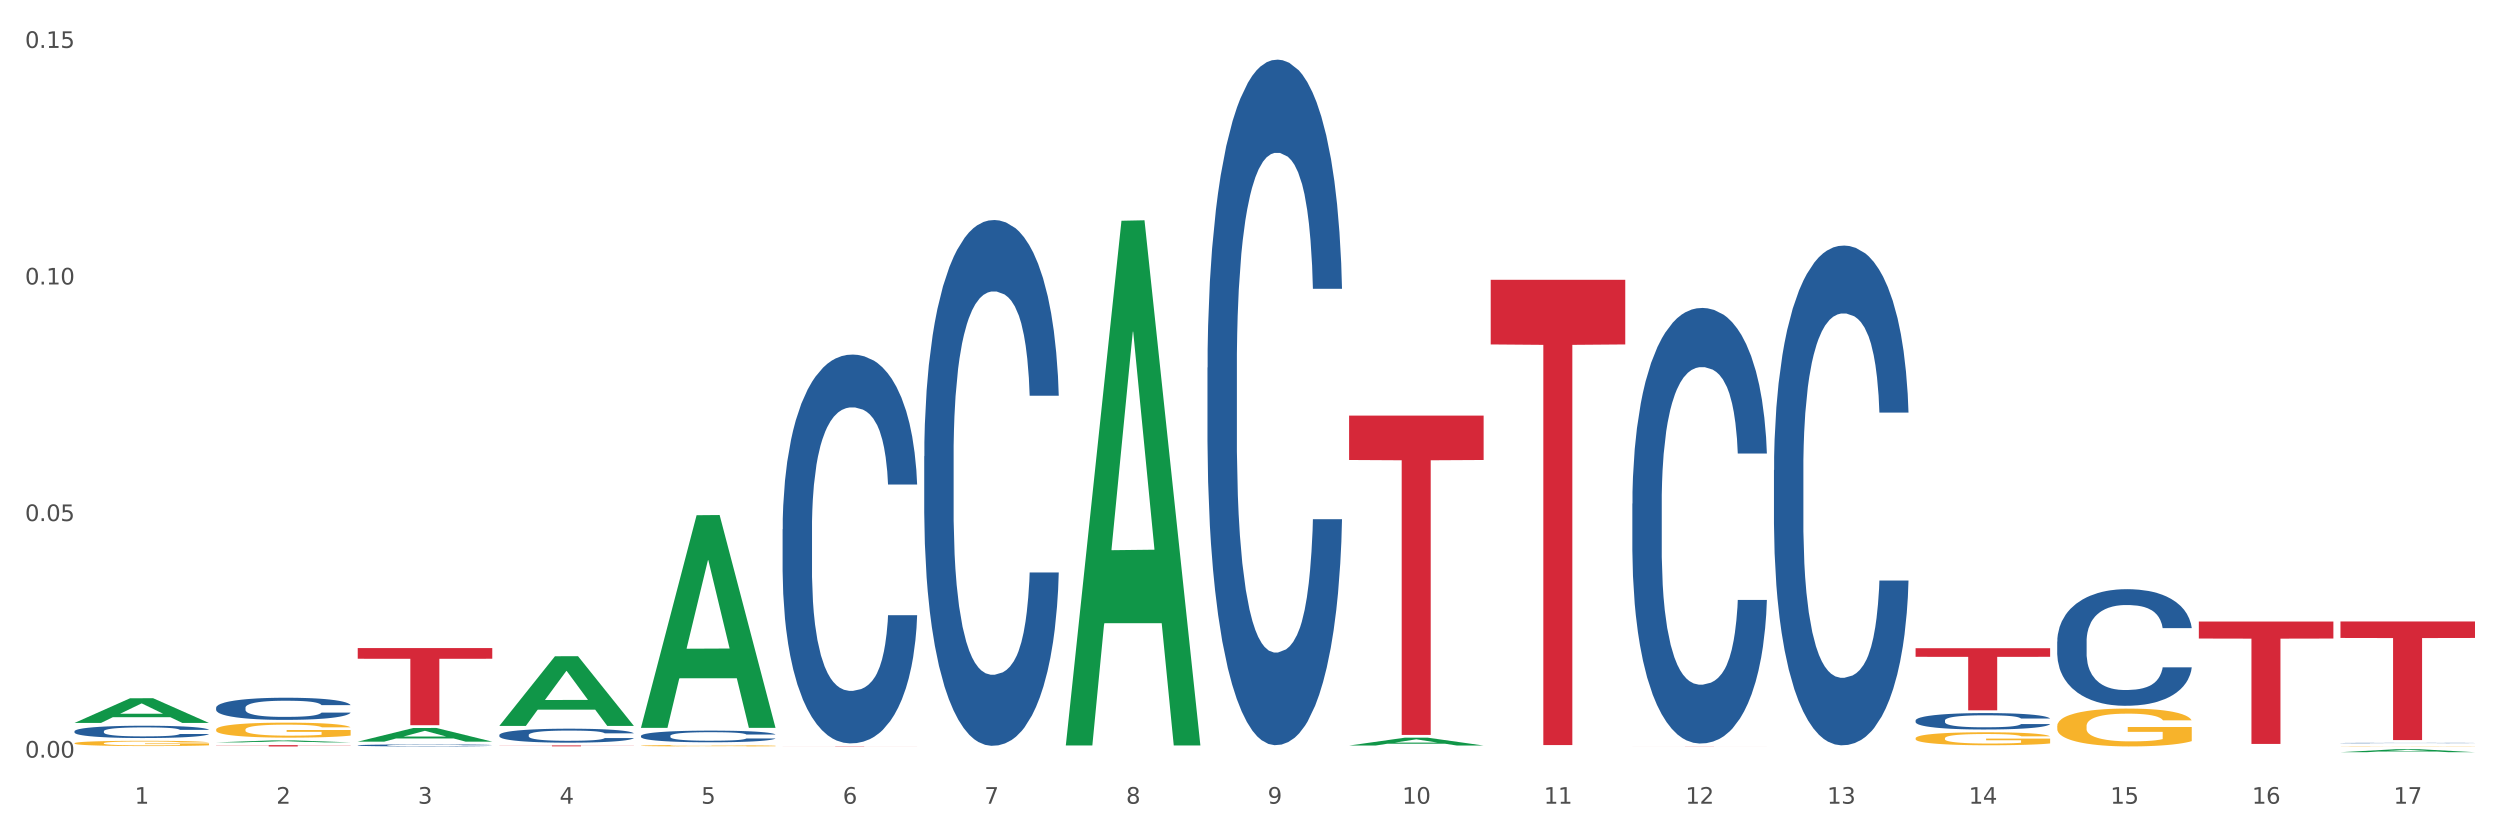
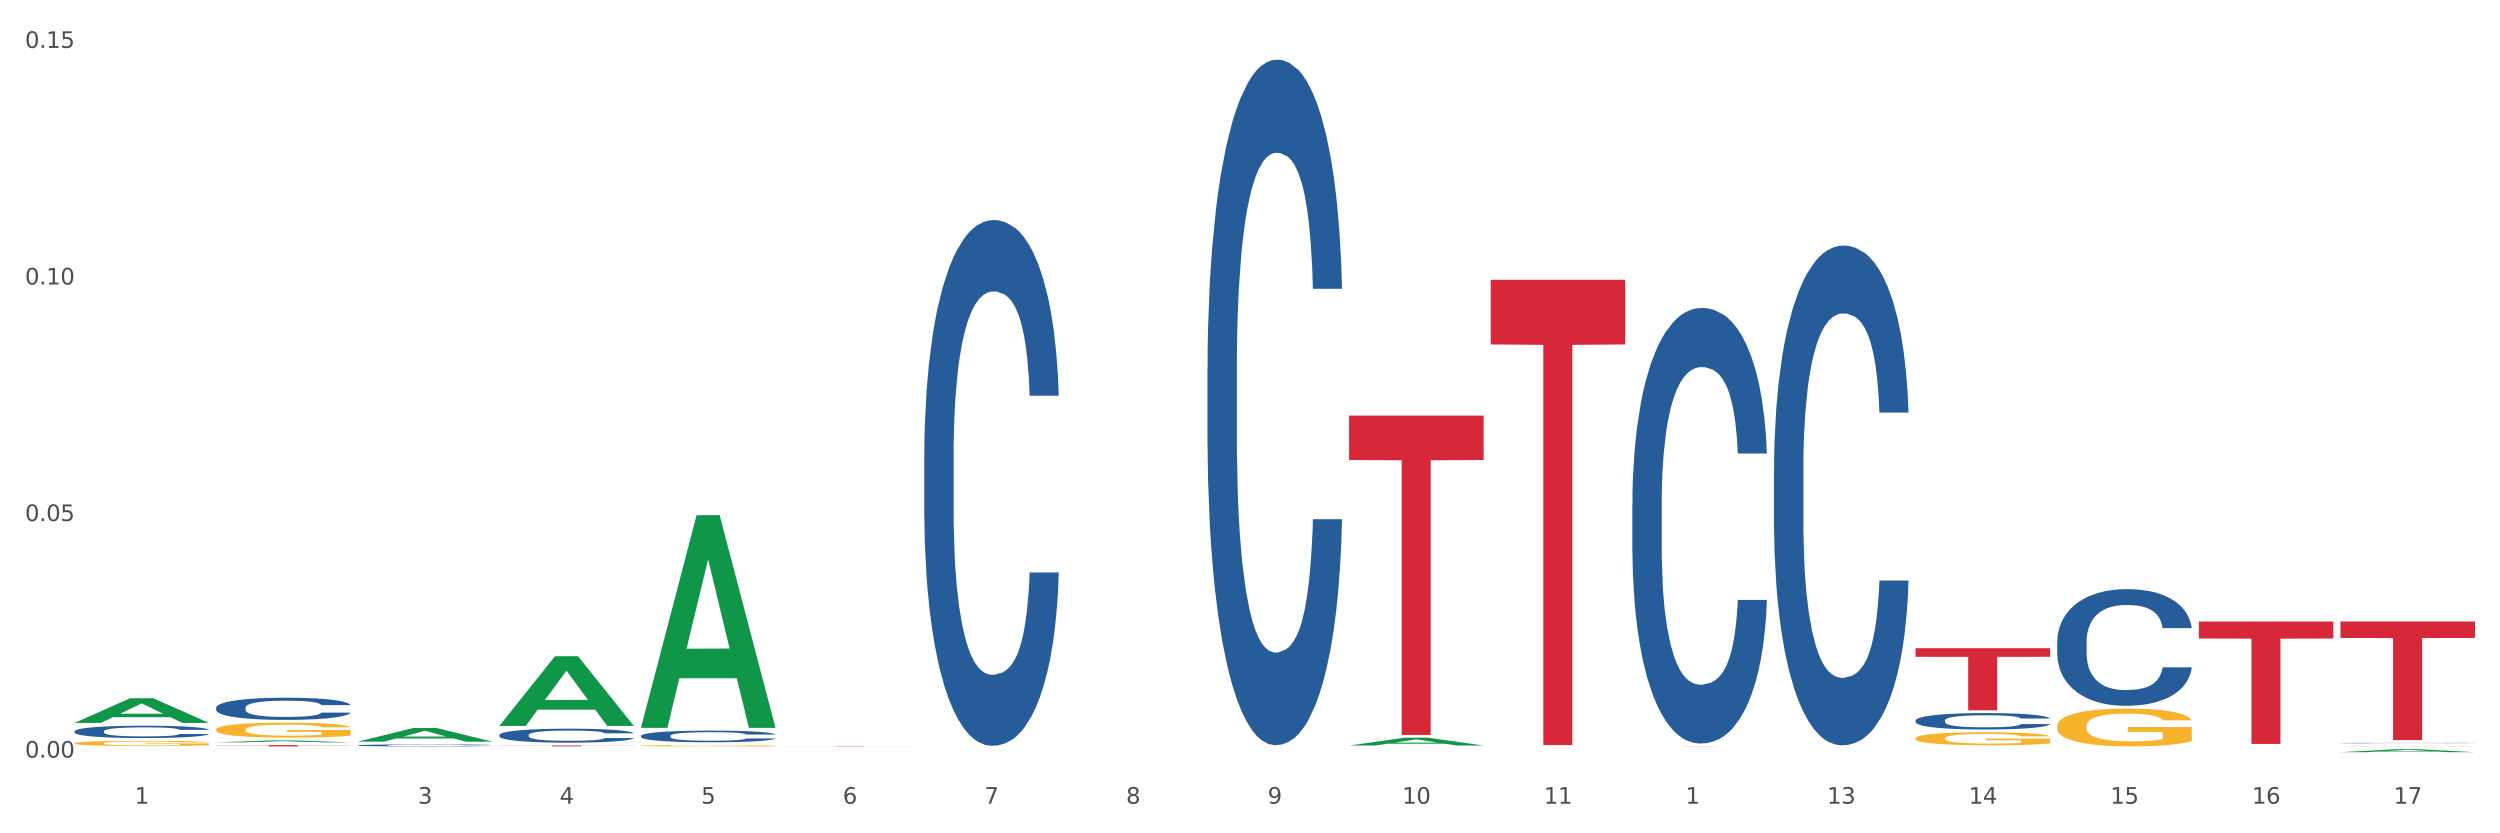
<svg xmlns="http://www.w3.org/2000/svg" xmlns:xlink="http://www.w3.org/1999/xlink" width="1080pt" height="360pt" viewBox="0 0 1080 360" version="1.1">
  <rect x="0" y="0" width="1080" height="360" fill="#333333" stroke="none" />
  <defs>
    <style type="text/css">*{stroke-linejoin: round; stroke-linecap: butt}</style>
  </defs>
  <g id="figure_1">
    <g id="patch_1">
      <path d="M 0 360  L 1080 360  L 1080 0  L 0 0  z " style="fill: #ffffff; stroke: #ffffff; stroke-linejoin: miter" />
    </g>
    <g id="axes_1">
      <g id="matplotlib.axis_1">
        <g id="xtick_1">
          <g id="text_1">
            <g style="fill: #4d4d4d" transform="translate(58.182 347.204) scale(0.096 -0.096)">
              <defs>
                <path id="DejaVuSans-31" d="M 794 531  L 1825 531  L 1825 4091  L 703 3866  L 703 4441  L 1819 4666  L 2450 4666  L 2450 531  L 3481 531  L 3481 0  L 794 0  L 794 531  z " transform="scale(0.016)" />
              </defs>
              <use xlink:href="#DejaVuSans-31" />
            </g>
          </g>
        </g>
        <g id="xtick_2">
          <g id="text_2">
            <g style="fill: #4d4d4d" transform="translate(119.364 347.204) scale(0.096 -0.096)">
              <defs>
-                 <path id="DejaVuSans-32" d="M 1228 531  L 3431 531  L 3431 0  L 469 0  L 469 531  Q 828 903 1448 1529  Q 2069 2156 2228 2338  Q 2531 2678 2651 2914  Q 2772 3150 2772 3378  Q 2772 3750 2511 3984  Q 2250 4219 1831 4219  Q 1534 4219 1204 4116  Q 875 4013 500 3803  L 500 4441  Q 881 4594 1212 4672  Q 1544 4750 1819 4750  Q 2544 4750 2975 4387  Q 3406 4025 3406 3419  Q 3406 3131 3298 2873  Q 3191 2616 2906 2266  Q 2828 2175 2409 1742  Q 1991 1309 1228 531  z " transform="scale(0.016)" />
-               </defs>
+                 </defs>
              <use xlink:href="#DejaVuSans-32" />
            </g>
          </g>
        </g>
        <g id="xtick_3">
          <g id="text_3">
            <g style="fill: #4d4d4d" transform="translate(180.545 347.204) scale(0.096 -0.096)">
              <defs>
                <path id="DejaVuSans-33" d="M 2597 2516  Q 3050 2419 3304 2112  Q 3559 1806 3559 1356  Q 3559 666 3084 287  Q 2609 -91 1734 -91  Q 1441 -91 1130 -33  Q 819 25 488 141  L 488 750  Q 750 597 1062 519  Q 1375 441 1716 441  Q 2309 441 2620 675  Q 2931 909 2931 1356  Q 2931 1769 2642 2001  Q 2353 2234 1838 2234  L 1294 2234  L 1294 2753  L 1863 2753  Q 2328 2753 2575 2939  Q 2822 3125 2822 3475  Q 2822 3834 2567 4026  Q 2313 4219 1838 4219  Q 1578 4219 1281 4162  Q 984 4106 628 3988  L 628 4550  Q 988 4650 1302 4700  Q 1616 4750 1894 4750  Q 2613 4750 3031 4423  Q 3450 4097 3450 3541  Q 3450 3153 3228 2886  Q 3006 2619 2597 2516  z " transform="scale(0.016)" />
              </defs>
              <use xlink:href="#DejaVuSans-33" />
            </g>
          </g>
        </g>
        <g id="xtick_4">
          <g id="text_4">
            <g style="fill: #4d4d4d" transform="translate(241.726 347.204) scale(0.096 -0.096)">
              <defs>
                <path id="DejaVuSans-34" d="M 2419 4116  L 825 1625  L 2419 1625  L 2419 4116  z M 2253 4666  L 3047 4666  L 3047 1625  L 3713 1625  L 3713 1100  L 3047 1100  L 3047 0  L 2419 0  L 2419 1100  L 313 1100  L 313 1709  L 2253 4666  z " transform="scale(0.016)" />
              </defs>
              <use xlink:href="#DejaVuSans-34" />
            </g>
          </g>
        </g>
        <g id="xtick_5">
          <g id="text_5">
            <g style="fill: #4d4d4d" transform="translate(302.908 347.204) scale(0.096 -0.096)">
              <defs>
                <path id="DejaVuSans-35" d="M 691 4666  L 3169 4666  L 3169 4134  L 1269 4134  L 1269 2991  Q 1406 3038 1543 3061  Q 1681 3084 1819 3084  Q 2600 3084 3056 2656  Q 3513 2228 3513 1497  Q 3513 744 3044 326  Q 2575 -91 1722 -91  Q 1428 -91 1123 -41  Q 819 9 494 109  L 494 744  Q 775 591 1075 516  Q 1375 441 1709 441  Q 2250 441 2565 725  Q 2881 1009 2881 1497  Q 2881 1984 2565 2268  Q 2250 2553 1709 2553  Q 1456 2553 1204 2497  Q 953 2441 691 2322  L 691 4666  z " transform="scale(0.016)" />
              </defs>
              <use xlink:href="#DejaVuSans-35" />
            </g>
          </g>
        </g>
        <g id="xtick_6">
          <g id="text_6">
            <g style="fill: #4d4d4d" transform="translate(364.089 347.204) scale(0.096 -0.096)">
              <defs>
                <path id="DejaVuSans-36" d="M 2113 2584  Q 1688 2584 1439 2293  Q 1191 2003 1191 1497  Q 1191 994 1439 701  Q 1688 409 2113 409  Q 2538 409 2786 701  Q 3034 994 3034 1497  Q 3034 2003 2786 2293  Q 2538 2584 2113 2584  z M 3366 4563  L 3366 3988  Q 3128 4100 2886 4159  Q 2644 4219 2406 4219  Q 1781 4219 1451 3797  Q 1122 3375 1075 2522  Q 1259 2794 1537 2939  Q 1816 3084 2150 3084  Q 2853 3084 3261 2657  Q 3669 2231 3669 1497  Q 3669 778 3244 343  Q 2819 -91 2113 -91  Q 1303 -91 875 529  Q 447 1150 447 2328  Q 447 3434 972 4092  Q 1497 4750 2381 4750  Q 2619 4750 2861 4703  Q 3103 4656 3366 4563  z " transform="scale(0.016)" />
              </defs>
              <use xlink:href="#DejaVuSans-36" />
            </g>
          </g>
        </g>
        <g id="xtick_7">
          <g id="text_7">
            <g style="fill: #4d4d4d" transform="translate(425.271 347.204) scale(0.096 -0.096)">
              <defs>
                <path id="DejaVuSans-37" d="M 525 4666  L 3525 4666  L 3525 4397  L 1831 0  L 1172 0  L 2766 4134  L 525 4134  L 525 4666  z " transform="scale(0.016)" />
              </defs>
              <use xlink:href="#DejaVuSans-37" />
            </g>
          </g>
        </g>
        <g id="xtick_8">
          <g id="text_8">
            <g style="fill: #4d4d4d" transform="translate(486.452 347.204) scale(0.096 -0.096)">
              <defs>
                <path id="DejaVuSans-38" d="M 2034 2216  Q 1584 2216 1326 1975  Q 1069 1734 1069 1313  Q 1069 891 1326 650  Q 1584 409 2034 409  Q 2484 409 2743 651  Q 3003 894 3003 1313  Q 3003 1734 2745 1975  Q 2488 2216 2034 2216  z M 1403 2484  Q 997 2584 770 2862  Q 544 3141 544 3541  Q 544 4100 942 4425  Q 1341 4750 2034 4750  Q 2731 4750 3128 4425  Q 3525 4100 3525 3541  Q 3525 3141 3298 2862  Q 3072 2584 2669 2484  Q 3125 2378 3379 2068  Q 3634 1759 3634 1313  Q 3634 634 3220 271  Q 2806 -91 2034 -91  Q 1263 -91 848 271  Q 434 634 434 1313  Q 434 1759 690 2068  Q 947 2378 1403 2484  z M 1172 3481  Q 1172 3119 1398 2916  Q 1625 2713 2034 2713  Q 2441 2713 2670 2916  Q 2900 3119 2900 3481  Q 2900 3844 2670 4047  Q 2441 4250 2034 4250  Q 1625 4250 1398 4047  Q 1172 3844 1172 3481  z " transform="scale(0.016)" />
              </defs>
              <use xlink:href="#DejaVuSans-38" />
            </g>
          </g>
        </g>
        <g id="xtick_9">
          <g id="text_9">
            <g style="fill: #4d4d4d" transform="translate(547.634 347.204) scale(0.096 -0.096)">
              <defs>
                <path id="DejaVuSans-39" d="M 703 97  L 703 672  Q 941 559 1184 500  Q 1428 441 1663 441  Q 2288 441 2617 861  Q 2947 1281 2994 2138  Q 2813 1869 2534 1725  Q 2256 1581 1919 1581  Q 1219 1581 811 2004  Q 403 2428 403 3163  Q 403 3881 828 4315  Q 1253 4750 1959 4750  Q 2769 4750 3195 4129  Q 3622 3509 3622 2328  Q 3622 1225 3098 567  Q 2575 -91 1691 -91  Q 1453 -91 1209 -44  Q 966 3 703 97  z M 1959 2075  Q 2384 2075 2632 2365  Q 2881 2656 2881 3163  Q 2881 3666 2632 3958  Q 2384 4250 1959 4250  Q 1534 4250 1286 3958  Q 1038 3666 1038 3163  Q 1038 2656 1286 2365  Q 1534 2075 1959 2075  z " transform="scale(0.016)" />
              </defs>
              <use xlink:href="#DejaVuSans-39" />
            </g>
          </g>
        </g>
        <g id="xtick_10">
          <g id="text_10">
            <g style="fill: #4d4d4d" transform="translate(605.761 347.204) scale(0.096 -0.096)">
              <defs>
                <path id="DejaVuSans-30" d="M 2034 4250  Q 1547 4250 1301 3770  Q 1056 3291 1056 2328  Q 1056 1369 1301 889  Q 1547 409 2034 409  Q 2525 409 2770 889  Q 3016 1369 3016 2328  Q 3016 3291 2770 3770  Q 2525 4250 2034 4250  z M 2034 4750  Q 2819 4750 3233 4129  Q 3647 3509 3647 2328  Q 3647 1150 3233 529  Q 2819 -91 2034 -91  Q 1250 -91 836 529  Q 422 1150 422 2328  Q 422 3509 836 4129  Q 1250 4750 2034 4750  z " transform="scale(0.016)" />
              </defs>
              <use xlink:href="#DejaVuSans-31" />
              <use xlink:href="#DejaVuSans-30" transform="translate(63.623 0)" />
            </g>
          </g>
        </g>
        <g id="xtick_11">
          <g id="text_11">
            <g style="fill: #4d4d4d" transform="translate(666.942 347.204) scale(0.096 -0.096)">
              <use xlink:href="#DejaVuSans-31" />
              <use xlink:href="#DejaVuSans-31" transform="translate(63.623 0)" />
            </g>
          </g>
        </g>
        <g id="xtick_12">
          <g id="text_12">
            <g style="fill: #4d4d4d" transform="translate(728.124 347.204) scale(0.096 -0.096)">
              <use xlink:href="#DejaVuSans-31" />
              <use xlink:href="#DejaVuSans-32" transform="translate(63.623 0)" />
            </g>
          </g>
        </g>
        <g id="xtick_13">
          <g id="text_13">
            <g style="fill: #4d4d4d" transform="translate(789.305 347.204) scale(0.096 -0.096)">
              <use xlink:href="#DejaVuSans-31" />
              <use xlink:href="#DejaVuSans-33" transform="translate(63.623 0)" />
            </g>
          </g>
        </g>
        <g id="xtick_14">
          <g id="text_14">
            <g style="fill: #4d4d4d" transform="translate(850.487 347.204) scale(0.096 -0.096)">
              <use xlink:href="#DejaVuSans-31" />
              <use xlink:href="#DejaVuSans-34" transform="translate(63.623 0)" />
            </g>
          </g>
        </g>
        <g id="xtick_15">
          <g id="text_15">
            <g style="fill: #4d4d4d" transform="translate(911.668 347.204) scale(0.096 -0.096)">
              <use xlink:href="#DejaVuSans-31" />
              <use xlink:href="#DejaVuSans-35" transform="translate(63.623 0)" />
            </g>
          </g>
        </g>
        <g id="xtick_16">
          <g id="text_16">
            <g style="fill: #4d4d4d" transform="translate(972.849 347.204) scale(0.096 -0.096)">
              <use xlink:href="#DejaVuSans-31" />
              <use xlink:href="#DejaVuSans-36" transform="translate(63.623 0)" />
            </g>
          </g>
        </g>
        <g id="xtick_17">
          <g id="text_17">
            <g style="fill: #4d4d4d" transform="translate(1034.031 347.204) scale(0.096 -0.096)">
              <use xlink:href="#DejaVuSans-31" />
              <use xlink:href="#DejaVuSans-37" transform="translate(63.623 0)" />
            </g>
          </g>
        </g>
        <g id="xtick_18" />
        <g id="xtick_19" />
        <g id="xtick_20" />
        <g id="xtick_21" />
        <g id="xtick_22" />
        <g id="xtick_23" />
        <g id="xtick_24" />
        <g id="xtick_25" />
        <g id="xtick_26" />
        <g id="xtick_27" />
        <g id="xtick_28" />
        <g id="xtick_29" />
        <g id="xtick_30" />
        <g id="xtick_31" />
        <g id="xtick_32" />
        <g id="xtick_33" />
      </g>
      <g id="matplotlib.axis_2">
        <g id="ytick_1">
          <g id="text_18">
            <g style="fill: #4d4d4d" transform="translate(10.8 327.3) scale(0.096 -0.096)">
              <defs>
                <path id="DejaVuSans-2e" d="M 684 794  L 1344 794  L 1344 0  L 684 0  L 684 794  z " transform="scale(0.016)" />
              </defs>
              <use xlink:href="#DejaVuSans-30" />
              <use xlink:href="#DejaVuSans-2e" transform="translate(63.623 0)" />
              <use xlink:href="#DejaVuSans-30" transform="translate(95.41 0)" />
              <use xlink:href="#DejaVuSans-30" transform="translate(159.033 0)" />
            </g>
          </g>
        </g>
        <g id="ytick_2">
          <g id="text_19">
            <g style="fill: #4d4d4d" transform="translate(10.8 225.1) scale(0.096 -0.096)">
              <use xlink:href="#DejaVuSans-30" />
              <use xlink:href="#DejaVuSans-2e" transform="translate(63.623 0)" />
              <use xlink:href="#DejaVuSans-30" transform="translate(95.41 0)" />
              <use xlink:href="#DejaVuSans-35" transform="translate(159.033 0)" />
            </g>
          </g>
        </g>
        <g id="ytick_3">
          <g id="text_20">
            <g style="fill: #4d4d4d" transform="translate(10.8 122.9) scale(0.096 -0.096)">
              <use xlink:href="#DejaVuSans-30" />
              <use xlink:href="#DejaVuSans-2e" transform="translate(63.623 0)" />
              <use xlink:href="#DejaVuSans-31" transform="translate(95.41 0)" />
              <use xlink:href="#DejaVuSans-30" transform="translate(159.033 0)" />
            </g>
          </g>
        </g>
        <g id="ytick_4">
          <g id="text_21">
            <g style="fill: #4d4d4d" transform="translate(10.8 20.701) scale(0.096 -0.096)">
              <use xlink:href="#DejaVuSans-30" />
              <use xlink:href="#DejaVuSans-2e" transform="translate(63.623 0)" />
              <use xlink:href="#DejaVuSans-31" transform="translate(95.41 0)" />
              <use xlink:href="#DejaVuSans-35" transform="translate(159.033 0)" />
            </g>
          </g>
        </g>
        <g id="ytick_5" />
        <g id="ytick_6" />
        <g id="ytick_7" />
      </g>
      <g id="PolyCollection_1">
        <path d="M 32.175 312.3  L 32.235 312.29  L 56.203 301.642  L 66.15 301.632  L 90.297 312.32  L 78.793 312.32  L 73.58 309.831  L 48.833 309.831  L 48.653 309.872  L 43.62 312.32  L 32.175 312.32  L 32.175 312.3  L 51.949 308.346  L 70.464 308.336  L 61.296 303.911  L 61.176 303.89  L 61.056 303.921  L 51.889 308.336  L 51.949 308.346  L 32.175 312.3  z " clip-path="url(#pbba4d477ad)" style="fill: #109648" />
        <path d="M 93.356 320.709  L 93.416 320.709  L 117.384 319.86  L 127.331 319.859  L 151.479 320.711  L 139.974 320.711  L 134.761 320.513  L 110.014 320.513  L 109.834 320.516  L 104.801 320.711  L 93.356 320.711  L 93.356 320.709  L 113.13 320.394  L 131.645 320.393  L 122.478 320.041  L 122.358 320.039  L 122.238 320.041  L 113.07 320.393  L 113.13 320.394  L 93.356 320.709  z " clip-path="url(#pbba4d477ad)" style="fill: #109648" />
        <path d="M 215.719 313.543  L 215.779 313.515  L 239.747 283.5  L 249.694 283.472  L 273.842 313.6  L 262.337 313.6  L 257.124 306.584  L 232.377 306.584  L 232.197 306.697  L 227.164 313.6  L 215.719 313.6  L 215.719 313.543  L 235.493 302.397  L 254.008 302.369  L 244.84 289.893  L 244.72 289.837  L 244.601 289.922  L 235.433 302.369  L 235.493 302.397  L 215.719 313.543  z " clip-path="url(#pbba4d477ad)" style="fill: #109648" />
        <path d="M 276.901 314.261  L 276.961 314.175  L 300.929 222.575  L 310.875 222.488  L 335.023 314.434  L 323.518 314.434  L 318.305 293.023  L 293.558 293.023  L 293.379 293.368  L 288.345 314.434  L 276.901 314.434  L 276.901 314.261  L 296.674 280.245  L 315.19 280.159  L 306.022 242.086  L 305.902 241.913  L 305.782 242.172  L 296.614 280.159  L 296.674 280.245  L 276.901 314.261  z " clip-path="url(#pbba4d477ad)" style="fill: #109648" />
-         <path d="M 460.445 321.621  L 460.505 321.408  L 484.473 95.368  L 494.42 95.155  L 518.567 322.047  L 507.063 322.047  L 501.85 269.212  L 477.103 269.212  L 476.923 270.064  L 471.89 322.047  L 460.445 322.047  L 460.445 321.621  L 480.218 237.682  L 498.734 237.469  L 489.566 143.516  L 489.446 143.09  L 489.326 143.729  L 480.159 237.469  L 480.218 237.682  L 460.445 321.621  z " clip-path="url(#pbba4d477ad)" style="fill: #109648" />
        <path d="M 582.808 322.071  L 582.868 322.068  L 606.836 318.682  L 616.782 318.678  L 640.93 322.077  L 629.425 322.077  L 624.212 321.286  L 599.465 321.286  L 599.286 321.299  L 594.252 322.077  L 582.808 322.077  L 582.808 322.071  L 602.581 320.814  L 621.097 320.81  L 611.929 319.403  L 611.809 319.396  L 611.689 319.406  L 602.521 320.81  L 602.581 320.814  L 582.808 322.071  z " clip-path="url(#pbba4d477ad)" style="fill: #109648" />
        <path d="M 1011.078 324.947  L 1011.138 324.946  L 1035.106 323.654  L 1045.052 323.653  L 1069.2 324.95  L 1057.695 324.95  L 1052.482 324.648  L 1027.735 324.648  L 1027.556 324.652  L 1022.522 324.95  L 1011.078 324.95  L 1011.078 324.947  L 1030.851 324.467  L 1049.366 324.466  L 1040.199 323.929  L 1040.079 323.927  L 1039.959 323.931  L 1030.791 324.466  L 1030.851 324.467  L 1011.078 324.947  z " clip-path="url(#pbba4d477ad)" style="fill: #109648" />
        <path d="M 1011.078 268.478  L 1069.2 268.478  L 1069.2 275.597  L 1046.337 275.645  L 1046.337 319.708  L 1033.803 319.708  L 1033.803 275.645  L 1011.078 275.597  L 1011.078 268.526  L 1011.078 268.478  z " clip-path="url(#pbba4d477ad)" style="fill: #d62839" />
        <path d="M 643.989 120.863  L 702.112 120.863  L 702.112 148.795  L 679.248 148.984  L 679.248 321.863  L 666.715 321.863  L 666.715 148.984  L 643.989 148.795  L 643.989 121.052  L 643.989 120.863  z " clip-path="url(#pbba4d477ad)" style="fill: #d62839" />
        <path d="M 705.171 322.4  L 763.293 322.4  L 763.293 322.409  L 740.43 322.409  L 740.43 322.461  L 727.896 322.461  L 727.896 322.409  L 705.171 322.409  L 705.171 322.4  L 705.171 322.4  z " clip-path="url(#pbba4d477ad)" style="fill: #d62839" />
        <path d="M 827.533 280.018  L 885.656 280.018  L 885.656 283.747  L 862.792 283.772  L 862.792 306.853  L 850.259 306.853  L 850.259 283.772  L 827.533 283.747  L 827.533 280.043  L 827.533 280.018  z " clip-path="url(#pbba4d477ad)" style="fill: #d62839" />
        <path d="M 582.808 179.542  L 640.93 179.542  L 640.93 198.712  L 618.067 198.841  L 618.067 317.487  L 605.533 317.487  L 605.533 198.841  L 582.808 198.712  L 582.808 179.672  L 582.808 179.542  z " clip-path="url(#pbba4d477ad)" style="fill: #d62839" />
-         <path d="M 154.538 279.951  L 212.66 279.951  L 212.66 284.584  L 189.797 284.615  L 189.797 313.288  L 177.263 313.288  L 177.263 284.615  L 154.538 284.584  L 154.538 279.983  L 154.538 279.951  z " clip-path="url(#pbba4d477ad)" style="fill: #d62839" />
        <path d="M 215.719 322.023  L 273.842 322.023  L 273.842 322.078  L 250.978 322.078  L 250.978 322.418  L 238.445 322.418  L 238.445 322.078  L 215.719 322.078  L 215.719 322.023  L 215.719 322.023  z " clip-path="url(#pbba4d477ad)" style="fill: #d62839" />
        <path d="M 338.082 322.342  L 396.204 322.342  L 396.204 322.359  L 373.341 322.359  L 373.341 322.461  L 360.808 322.461  L 360.808 322.359  L 338.082 322.359  L 338.082 322.342  L 338.082 322.342  z " clip-path="url(#pbba4d477ad)" style="fill: #d62839" />
        <path d="M 93.356 321.902  L 151.479 321.902  L 151.479 321.98  L 128.615 321.981  L 128.615 322.461  L 116.082 322.461  L 116.082 321.981  L 93.356 321.98  L 93.356 321.903  L 93.356 321.902  z " clip-path="url(#pbba4d477ad)" style="fill: #d62839" />
        <path d="M 949.896 268.497  L 1008.019 268.497  L 1008.019 275.848  L 985.155 275.897  L 985.155 321.392  L 972.622 321.392  L 972.622 275.897  L 949.896 275.848  L 949.896 268.547  L 949.896 268.497  z " clip-path="url(#pbba4d477ad)" style="fill: #d62839" />
        <path d="M 1011.078 322.38  L 1011.146 322.38  L 1011.146 322.375  L 1011.284 322.371  L 1011.97 322.361  L 1012.999 322.352  L 1013.754 322.348  L 1014.509 322.344  L 1015.401 322.34  L 1016.499 322.336  L 1018.489 322.331  L 1019.724 322.328  L 1021.234 322.325  L 1023.978 322.32  L 1025.969 322.318  L 1028.027 322.316  L 1031.39 322.313  L 1033.585 322.312  L 1035.919 322.311  L 1038.732 322.311  L 1040.859 322.311  L 1045.526 322.311  L 1049.506 322.312  L 1051.427 322.313  L 1053.897 322.315  L 1055.201 322.316  L 1057.328 322.318  L 1059.524 322.321  L 1061.034 322.324  L 1063.299 322.328  L 1065.014 322.333  L 1066.592 322.339  L 1067.416 322.343  L 1068.033 322.347  L 1068.582 322.351  L 1069.131 322.358  L 1056.78 322.358  L 1056.299 322.353  L 1055.544 322.348  L 1054.446 322.344  L 1053.486 322.341  L 1051.839 322.338  L 1050.329 322.335  L 1048.751 322.334  L 1046.829 322.332  L 1045.32 322.332  L 1043.192 322.331  L 1039.007 322.331  L 1036.193 322.332  L 1034.272 322.334  L 1033.037 322.335  L 1031.939 322.336  L 1030.703 322.338  L 1029.262 322.341  L 1028.233 322.344  L 1027.204 322.347  L 1026.38 322.35  L 1025.625 322.354  L 1025.008 322.358  L 1024.527 322.363  L 1024.116 322.368  L 1023.773 322.377  L 1023.773 322.395  L 1023.91 322.4  L 1024.253 322.405  L 1024.665 322.41  L 1025.351 322.415  L 1025.969 322.418  L 1027.135 322.423  L 1028.439 322.427  L 1029.468 322.43  L 1030.498 322.432  L 1032.282 322.435  L 1034.272 322.437  L 1035.987 322.439  L 1038.32 322.44  L 1039.899 322.441  L 1041.271 322.441  L 1044.634 322.441  L 1047.035 322.441  L 1049.712 322.44  L 1051.77 322.439  L 1053.486 322.437  L 1055.407 322.435  L 1056.642 322.432  L 1056.642 322.403  L 1041.546 322.403  L 1041.546 322.384  L 1069.2 322.384  L 1069.2 322.44  L 1068.033 322.443  L 1066.73 322.446  L 1065.357 322.448  L 1063.299 322.451  L 1060.828 322.454  L 1058.632 322.456  L 1056.299 322.457  L 1053.554 322.459  L 1049.986 322.46  L 1047.79 322.461  L 1045.045 322.461  L 1041.82 322.461  L 1039.007 322.461  L 1036.262 322.46  L 1033.38 322.459  L 1030.566 322.457  L 1028.439 322.456  L 1026.312 322.453  L 1024.047 322.451  L 1022.263 322.448  L 1020.891 322.445  L 1019.381 322.442  L 1017.734 322.438  L 1016.499 322.434  L 1015.401 322.43  L 1014.234 322.425  L 1013.411 322.421  L 1012.587 322.416  L 1012.107 322.412  L 1011.558 322.406  L 1011.146 322.397  L 1011.078 322.38  z " clip-path="url(#pbba4d477ad)" style="fill: #f7b32b" />
        <path d="M 888.715 313.658  L 888.783 313.643  L 888.783 313.105  L 888.921 312.642  L 889.607 311.521  L 890.636 310.594  L 891.391 310.101  L 892.146 309.698  L 893.038 309.294  L 894.136 308.876  L 896.126 308.263  L 897.361 307.949  L 898.871 307.62  L 901.616 307.142  L 903.606 306.873  L 905.664 306.649  L 909.027 306.38  L 911.223 306.26  L 913.556 306.17  L 916.369 306.111  L 918.497 306.096  L 923.163 306.14  L 927.143 306.275  L 929.064 306.38  L 931.535 306.559  L 932.838 306.678  L 934.966 306.918  L 937.162 307.231  L 938.671 307.5  L 940.936 308.009  L 942.651 308.517  L 944.23 309.145  L 945.053 309.578  L 945.671 309.982  L 946.22 310.445  L 946.769 311.177  L 934.417 311.177  L 933.936 310.654  L 933.182 310.161  L 932.084 309.683  L 931.123 309.384  L 929.476 309.01  L 927.966 308.771  L 926.388 308.592  L 924.467 308.442  L 922.957 308.367  L 920.83 308.308  L 916.644 308.323  L 913.83 308.442  L 911.909 308.592  L 910.674 308.726  L 909.576 308.876  L 908.341 309.085  L 906.899 309.399  L 905.87 309.683  L 904.841 310.041  L 904.017 310.4  L 903.263 310.818  L 902.645 311.267  L 902.165 311.73  L 901.753 312.298  L 901.41 313.24  L 901.41 315.287  L 901.547 315.751  L 901.89 316.363  L 902.302 316.827  L 902.988 317.38  L 903.606 317.753  L 904.772 318.291  L 906.076 318.74  L 907.105 319.024  L 908.135 319.263  L 909.919 319.592  L 911.909 319.861  L 913.624 320.025  L 915.958 320.175  L 917.536 320.234  L 918.908 320.264  L 922.271 320.264  L 924.672 320.219  L 927.349 320.115  L 929.407 319.98  L 931.123 319.816  L 933.044 319.547  L 934.279 319.293  L 934.279 316.169  L 919.183 316.154  L 919.183 314.077  L 946.837 314.077  L 946.837 320.175  L 945.671 320.489  L 944.367 320.772  L 942.994 321.027  L 940.936 321.34  L 938.465 321.639  L 936.269 321.849  L 933.936 322.028  L 931.191 322.192  L 927.623 322.342  L 925.427 322.402  L 922.682 322.446  L 919.457 322.461  L 916.644 322.431  L 913.899 322.357  L 911.017 322.222  L 908.203 322.028  L 906.076 321.834  L 903.949 321.595  L 901.684 321.281  L 899.9 320.982  L 898.528 320.713  L 897.018 320.369  L 895.371 319.921  L 894.136 319.517  L 893.038 319.099  L 891.871 318.56  L 891.048 318.097  L 890.224 317.514  L 889.744 317.081  L 889.195 316.408  L 888.783 315.467  L 888.715 313.658  z " clip-path="url(#pbba4d477ad)" style="fill: #f7b32b" />
        <path d="M 827.533 318.936  L 827.602 318.931  L 827.602 318.747  L 827.739 318.587  L 828.425 318.203  L 829.455 317.884  L 830.21 317.715  L 830.964 317.576  L 831.857 317.438  L 832.954 317.294  L 834.945 317.084  L 836.18 316.976  L 837.689 316.863  L 840.434 316.699  L 842.424 316.606  L 844.483 316.529  L 847.845 316.437  L 850.041 316.396  L 852.374 316.365  L 855.188 316.345  L 857.315 316.34  L 861.981 316.355  L 865.961 316.401  L 867.883 316.437  L 870.353 316.499  L 871.657 316.54  L 873.784 316.622  L 875.98 316.73  L 877.49 316.822  L 879.754 316.996  L 881.47 317.171  L 883.048 317.386  L 883.872 317.535  L 884.489 317.674  L 885.038 317.833  L 885.587 318.084  L 873.235 318.084  L 872.755 317.905  L 872 317.735  L 870.902 317.571  L 869.941 317.469  L 868.295 317.34  L 866.785 317.258  L 865.207 317.197  L 863.285 317.145  L 861.775 317.12  L 859.648 317.099  L 855.462 317.104  L 852.649 317.145  L 850.727 317.197  L 849.492 317.243  L 848.394 317.294  L 847.159 317.366  L 845.718 317.474  L 844.689 317.571  L 843.659 317.694  L 842.836 317.818  L 842.081 317.961  L 841.464 318.115  L 840.983 318.274  L 840.571 318.469  L 840.228 318.793  L 840.228 319.496  L 840.366 319.655  L 840.709 319.865  L 841.12 320.024  L 841.807 320.214  L 842.424 320.343  L 843.591 320.527  L 844.895 320.681  L 845.924 320.779  L 846.953 320.861  L 848.737 320.974  L 850.727 321.066  L 852.443 321.123  L 854.776 321.174  L 856.354 321.195  L 857.727 321.205  L 861.089 321.205  L 863.491 321.189  L 866.167 321.154  L 868.226 321.107  L 869.941 321.051  L 871.863 320.959  L 873.098 320.871  L 873.098 319.799  L 858.001 319.793  L 858.001 319.08  L 885.656 319.08  L 885.656 321.174  L 884.489 321.282  L 883.185 321.379  L 881.813 321.467  L 879.754 321.574  L 877.284 321.677  L 875.088 321.749  L 872.755 321.81  L 870.01 321.867  L 866.442 321.918  L 864.246 321.939  L 861.501 321.954  L 858.276 321.959  L 855.462 321.949  L 852.717 321.923  L 849.835 321.877  L 847.022 321.81  L 844.895 321.744  L 842.767 321.662  L 840.503 321.554  L 838.719 321.451  L 837.346 321.359  L 835.837 321.241  L 834.19 321.087  L 832.954 320.948  L 831.857 320.805  L 830.69 320.62  L 829.867 320.461  L 829.043 320.261  L 828.563 320.112  L 828.014 319.881  L 827.602 319.557  L 827.533 318.936  z " clip-path="url(#pbba4d477ad)" style="fill: #f7b32b" />
        <path d="M 93.356 315.18  L 93.425 315.174  L 93.425 314.961  L 93.562 314.777  L 94.248 314.333  L 95.278 313.966  L 96.033 313.77  L 96.787 313.611  L 97.68 313.451  L 98.778 313.285  L 100.768 313.042  L 102.003 312.918  L 103.512 312.788  L 106.257 312.598  L 108.247 312.491  L 110.306 312.403  L 113.668 312.296  L 115.864 312.249  L 118.197 312.213  L 121.011 312.189  L 123.138 312.184  L 127.804 312.201  L 131.784 312.255  L 133.706 312.296  L 136.176 312.367  L 137.48 312.414  L 139.607 312.509  L 141.803 312.634  L 143.313 312.74  L 145.577 312.941  L 147.293 313.143  L 148.871 313.391  L 149.695 313.563  L 150.312 313.723  L 150.861 313.907  L 151.41 314.197  L 139.058 314.197  L 138.578 313.99  L 137.823 313.794  L 136.725 313.605  L 135.764 313.486  L 134.118 313.338  L 132.608 313.243  L 131.03 313.172  L 129.108 313.113  L 127.599 313.084  L 125.471 313.06  L 121.285 313.066  L 118.472 313.113  L 116.55 313.172  L 115.315 313.226  L 114.217 313.285  L 112.982 313.368  L 111.541 313.492  L 110.512 313.605  L 109.482 313.747  L 108.659 313.889  L 107.904 314.055  L 107.287 314.232  L 106.806 314.416  L 106.394 314.641  L 106.051 315.014  L 106.051 315.825  L 106.189 316.009  L 106.532 316.252  L 106.943 316.435  L 107.63 316.654  L 108.247 316.802  L 109.414 317.015  L 110.718 317.193  L 111.747 317.306  L 112.776 317.4  L 114.56 317.531  L 116.55 317.637  L 118.266 317.702  L 120.599 317.761  L 122.177 317.785  L 123.55 317.797  L 126.912 317.797  L 129.314 317.779  L 131.99 317.738  L 134.049 317.684  L 135.764 317.619  L 137.686 317.513  L 138.921 317.412  L 138.921 316.175  L 123.824 316.169  L 123.824 315.346  L 151.479 315.346  L 151.479 317.761  L 150.312 317.886  L 149.008 317.998  L 147.636 318.099  L 145.577 318.223  L 143.107 318.342  L 140.911 318.425  L 138.578 318.496  L 135.833 318.561  L 132.265 318.62  L 130.069 318.644  L 127.324 318.662  L 124.099 318.667  L 121.285 318.656  L 118.54 318.626  L 115.658 318.573  L 112.845 318.496  L 110.718 318.419  L 108.59 318.324  L 106.326 318.2  L 104.542 318.081  L 103.169 317.975  L 101.66 317.838  L 100.013 317.661  L 98.778 317.501  L 97.68 317.335  L 96.513 317.122  L 95.69 316.938  L 94.866 316.707  L 94.386 316.536  L 93.837 316.269  L 93.425 315.896  L 93.356 315.18  z " clip-path="url(#pbba4d477ad)" style="fill: #f7b32b" />
        <path d="M 276.901 322.139  L 276.969 322.139  L 276.969 322.119  L 277.107 322.102  L 277.793 322.061  L 278.822 322.027  L 279.577 322.009  L 280.332 321.994  L 281.224 321.979  L 282.322 321.964  L 284.312 321.942  L 285.547 321.93  L 287.057 321.918  L 289.801 321.901  L 291.792 321.891  L 293.85 321.883  L 297.213 321.873  L 299.408 321.868  L 301.742 321.865  L 304.555 321.863  L 306.682 321.862  L 311.349 321.864  L 315.329 321.869  L 317.25 321.873  L 319.72 321.879  L 321.024 321.884  L 323.152 321.892  L 325.347 321.904  L 326.857 321.914  L 329.122 321.932  L 330.837 321.951  L 332.415 321.974  L 333.239 321.99  L 333.856 322.005  L 334.405 322.022  L 334.954 322.048  L 322.603 322.048  L 322.122 322.029  L 321.367 322.011  L 320.269 321.994  L 319.309 321.983  L 317.662 321.969  L 316.152 321.96  L 314.574 321.954  L 312.652 321.948  L 311.143 321.945  L 309.015 321.943  L 304.83 321.944  L 302.016 321.948  L 300.095 321.954  L 298.86 321.959  L 297.762 321.964  L 296.526 321.972  L 295.085 321.983  L 294.056 321.994  L 293.027 322.007  L 292.203 322.02  L 291.448 322.035  L 290.831 322.052  L 290.35 322.069  L 289.939 322.089  L 289.596 322.124  L 289.596 322.199  L 289.733 322.216  L 290.076 322.238  L 290.488 322.255  L 291.174 322.275  L 291.792 322.289  L 292.958 322.309  L 294.262 322.325  L 295.291 322.336  L 296.321 322.344  L 298.105 322.356  L 300.095 322.366  L 301.81 322.372  L 304.143 322.378  L 305.722 322.38  L 307.094 322.381  L 310.457 322.381  L 312.858 322.379  L 315.535 322.375  L 317.593 322.371  L 319.309 322.365  L 321.23 322.355  L 322.465 322.345  L 322.465 322.231  L 307.369 322.231  L 307.369 322.154  L 335.023 322.154  L 335.023 322.378  L 333.856 322.389  L 332.553 322.4  L 331.18 322.409  L 329.122 322.42  L 326.651 322.431  L 324.455 322.439  L 322.122 322.446  L 319.377 322.452  L 315.809 322.457  L 313.613 322.459  L 310.868 322.461  L 307.643 322.461  L 304.83 322.46  L 302.085 322.458  L 299.203 322.453  L 296.389 322.446  L 294.262 322.438  L 292.135 322.43  L 289.87 322.418  L 288.086 322.407  L 286.714 322.397  L 285.204 322.385  L 283.557 322.368  L 282.322 322.354  L 281.224 322.338  L 280.057 322.319  L 279.234 322.302  L 278.41 322.28  L 277.93 322.264  L 277.381 322.24  L 276.969 322.205  L 276.901 322.139  z " clip-path="url(#pbba4d477ad)" style="fill: #f7b32b" />
        <path d="M 827.533 311.236  L 827.602 311.23  L 827.602 311.048  L 827.808 310.801  L 828.564 310.347  L 829.526 310.003  L 831.175 309.601  L 832.068 309.433  L 833.236 309.244  L 835.64 308.94  L 838.388 308.68  L 840.312 308.537  L 841.755 308.447  L 844.984 308.284  L 846.839 308.213  L 848.762 308.155  L 850.411 308.116  L 853.159 308.07  L 855.358 308.051  L 857.9 308.044  L 860.03 308.051  L 862.847 308.077  L 866.969 308.155  L 868.549 308.2  L 870.679 308.278  L 872.877 308.382  L 874.663 308.485  L 876.724 308.635  L 878.854 308.829  L 880.915 309.076  L 882.358 309.303  L 883.526 309.543  L 884.557 309.835  L 885.312 310.153  L 885.656 310.419  L 873.083 310.419  L 872.74 310.179  L 872.053 309.919  L 871.366 309.744  L 870.61 309.601  L 869.442 309.439  L 868.411 309.335  L 866.694 309.212  L 865.114 309.134  L 863.808 309.089  L 862.228 309.05  L 858.862 309.011  L 856.457 309.011  L 854.946 309.024  L 853.091 309.056  L 851.511 309.102  L 849.656 309.18  L 848.213 309.264  L 846.77 309.374  L 845.946 309.452  L 844.709 309.595  L 843.885 309.712  L 842.785 309.913  L 842.167 310.055  L 841.068 310.425  L 840.587 310.698  L 840.381 310.886  L 840.243 311.093  L 840.243 312.105  L 840.656 312.559  L 840.999 312.754  L 841.549 312.975  L 842.579 313.26  L 844.091 313.539  L 845.671 313.74  L 846.976 313.863  L 848.213 313.954  L 849.45 314.026  L 850.961 314.09  L 852.198 314.129  L 854.053 314.168  L 856.251 314.188  L 857.969 314.188  L 861.472 314.155  L 863.053 314.123  L 864.564 314.078  L 866.213 314.006  L 867.518 313.928  L 868.274 313.87  L 869.511 313.747  L 870.472 313.617  L 871.297 313.468  L 871.847 313.338  L 872.465 313.143  L 872.946 312.923  L 873.083 312.806  L 885.656 312.806  L 885.381 313.04  L 884.9 313.267  L 883.938 313.572  L 883.182 313.747  L 882.015 313.961  L 880.778 314.142  L 879.06 314.344  L 877.48 314.493  L 875.831 314.622  L 874.045 314.739  L 870.816 314.901  L 869.648 314.947  L 867.175 315.025  L 865.251 315.07  L 862.434 315.115  L 859.549 315.141  L 856.526 315.148  L 853.846 315.135  L 850.892 315.096  L 849.037 315.057  L 846.976 314.999  L 844.572 314.908  L 842.304 314.798  L 840.175 314.668  L 838.182 314.519  L 836.327 314.35  L 833.923 314.071  L 832.136 313.799  L 830.831 313.546  L 829.938 313.331  L 829.045 313.059  L 828.564 312.871  L 827.808 312.417  L 827.533 311.995  L 827.533 311.236  z " clip-path="url(#pbba4d477ad)" style="fill: #255c99" />
        <path d="M 888.715 277.158  L 888.784 277.112  L 888.784 275.823  L 888.99 274.075  L 889.745 270.854  L 890.707 268.415  L 892.356 265.562  L 893.249 264.366  L 894.417 263.031  L 896.822 260.869  L 899.57 259.028  L 901.493 258.016  L 902.936 257.372  L 906.165 256.221  L 908.02 255.715  L 909.944 255.301  L 911.593 255.025  L 914.341 254.703  L 916.539 254.565  L 919.081 254.519  L 921.211 254.565  L 924.028 254.749  L 928.15 255.301  L 929.73 255.623  L 931.86 256.175  L 934.058 256.912  L 935.845 257.648  L 937.906 258.706  L 940.036 260.087  L 942.097 261.835  L 943.539 263.446  L 944.707 265.148  L 945.738 267.219  L 946.494 269.473  L 946.837 271.36  L 934.265 271.36  L 933.921 269.657  L 933.234 267.817  L 932.547 266.575  L 931.791 265.562  L 930.623 264.412  L 929.593 263.676  L 927.875 262.801  L 926.295 262.249  L 924.99 261.927  L 923.41 261.651  L 920.043 261.375  L 917.639 261.375  L 916.127 261.467  L 914.272 261.697  L 912.692 262.019  L 910.837 262.571  L 909.394 263.169  L 907.952 263.952  L 907.127 264.504  L 905.89 265.516  L 905.066 266.344  L 903.967 267.771  L 903.348 268.783  L 902.249 271.406  L 901.768 273.339  L 901.562 274.673  L 901.425 276.145  L 901.425 283.324  L 901.837 286.544  L 902.181 287.925  L 902.73 289.489  L 903.761 291.514  L 905.272 293.493  L 906.852 294.919  L 908.158 295.793  L 909.394 296.437  L 910.631 296.944  L 912.142 297.404  L 913.379 297.68  L 915.234 297.956  L 917.432 298.094  L 919.15 298.094  L 922.654 297.864  L 924.234 297.634  L 925.745 297.312  L 927.394 296.806  L 928.7 296.253  L 929.455 295.839  L 930.692 294.965  L 931.654 294.045  L 932.478 292.986  L 933.028 292.066  L 933.646 290.686  L 934.127 289.121  L 934.265 288.293  L 946.837 288.293  L 946.562 289.95  L 946.081 291.56  L 945.12 293.723  L 944.364 294.965  L 943.196 296.483  L 941.959 297.772  L 940.242 299.198  L 938.662 300.257  L 937.013 301.177  L 935.226 302.005  L 931.997 303.155  L 930.829 303.478  L 928.356 304.03  L 926.433 304.352  L 923.616 304.674  L 920.73 304.858  L 917.707 304.904  L 915.028 304.812  L 912.074 304.536  L 910.219 304.26  L 908.158 303.846  L 905.753 303.201  L 903.486 302.419  L 901.356 301.499  L 899.364 300.441  L 897.509 299.244  L 895.104 297.266  L 893.318 295.333  L 892.013 293.539  L 891.119 292.02  L 890.226 290.088  L 889.745 288.753  L 888.99 285.532  L 888.715 282.541  L 888.715 277.158  z " clip-path="url(#pbba4d477ad)" style="fill: #255c99" />
        <path d="M 1011.078 320.998  L 1011.146 320.998  L 1011.146 320.992  L 1011.352 320.985  L 1012.108 320.97  L 1013.07 320.96  L 1014.719 320.947  L 1015.612 320.942  L 1016.78 320.936  L 1019.185 320.927  L 1021.933 320.919  L 1023.856 320.914  L 1025.299 320.912  L 1028.528 320.907  L 1030.383 320.904  L 1032.307 320.903  L 1033.956 320.901  L 1036.704 320.9  L 1038.902 320.899  L 1041.444 320.899  L 1043.574 320.899  L 1046.391 320.9  L 1050.513 320.903  L 1052.093 320.904  L 1054.223 320.906  L 1056.421 320.91  L 1058.208 320.913  L 1060.269 320.917  L 1062.398 320.923  L 1064.46 320.931  L 1065.902 320.938  L 1067.07 320.946  L 1068.101 320.955  L 1068.856 320.964  L 1069.2 320.973  L 1056.627 320.973  L 1056.284 320.965  L 1055.597 320.957  L 1054.91 320.952  L 1054.154 320.947  L 1052.986 320.942  L 1051.956 320.939  L 1050.238 320.935  L 1048.658 320.933  L 1047.353 320.931  L 1045.772 320.93  L 1042.406 320.929  L 1040.001 320.929  L 1038.49 320.929  L 1036.635 320.93  L 1035.055 320.932  L 1033.2 320.934  L 1031.757 320.937  L 1030.314 320.94  L 1029.49 320.943  L 1028.253 320.947  L 1027.429 320.951  L 1026.33 320.957  L 1025.711 320.961  L 1024.612 320.973  L 1024.131 320.981  L 1023.925 320.987  L 1023.788 320.994  L 1023.788 321.025  L 1024.2 321.039  L 1024.543 321.045  L 1025.093 321.052  L 1026.124 321.061  L 1027.635 321.069  L 1029.215 321.076  L 1030.52 321.079  L 1031.757 321.082  L 1032.994 321.084  L 1034.505 321.086  L 1035.742 321.088  L 1037.597 321.089  L 1039.795 321.089  L 1041.513 321.089  L 1045.017 321.088  L 1046.597 321.087  L 1048.108 321.086  L 1049.757 321.084  L 1051.063 321.081  L 1051.818 321.08  L 1053.055 321.076  L 1054.017 321.072  L 1054.841 321.067  L 1055.391 321.063  L 1056.009 321.057  L 1056.49 321.05  L 1056.627 321.047  L 1069.2 321.047  L 1068.925 321.054  L 1068.444 321.061  L 1067.482 321.07  L 1066.727 321.076  L 1065.559 321.082  L 1064.322 321.088  L 1062.605 321.094  L 1061.024 321.099  L 1059.376 321.103  L 1057.589 321.107  L 1054.36 321.112  L 1053.192 321.113  L 1050.719 321.115  L 1048.795 321.117  L 1045.979 321.118  L 1043.093 321.119  L 1040.07 321.119  L 1037.391 321.119  L 1034.437 321.118  L 1032.582 321.116  L 1030.52 321.115  L 1028.116 321.112  L 1025.849 321.108  L 1023.719 321.104  L 1021.727 321.1  L 1019.872 321.094  L 1017.467 321.086  L 1015.681 321.077  L 1014.375 321.07  L 1013.482 321.063  L 1012.589 321.054  L 1012.108 321.049  L 1011.352 321.035  L 1011.078 321.022  L 1011.078 320.998  z " clip-path="url(#pbba4d477ad)" style="fill: #255c99" />
        <path d="M 32.175 321.077  L 32.244 321.075  L 32.244 321  L 32.381 320.936  L 33.067 320.78  L 34.096 320.651  L 34.851 320.582  L 35.606 320.526  L 36.498 320.47  L 37.596 320.412  L 39.586 320.326  L 40.821 320.283  L 42.331 320.237  L 45.076 320.17  L 47.066 320.133  L 49.124 320.102  L 52.487 320.064  L 54.683 320.048  L 57.016 320.035  L 59.829 320.027  L 61.957 320.025  L 66.623 320.031  L 70.603 320.05  L 72.524 320.064  L 74.995 320.089  L 76.299 320.106  L 78.426 320.139  L 80.622 320.183  L 82.131 320.22  L 84.396 320.291  L 86.111 320.362  L 87.69 320.449  L 88.513 320.509  L 89.131 320.565  L 89.68 320.63  L 90.229 320.732  L 77.877 320.732  L 77.397 320.659  L 76.642 320.59  L 75.544 320.524  L 74.583 320.482  L 72.936 320.43  L 71.426 320.397  L 69.848 320.372  L 67.927 320.351  L 66.417 320.341  L 64.29 320.333  L 60.104 320.335  L 57.29 320.351  L 55.369 320.372  L 54.134 320.391  L 53.036 320.412  L 51.801 320.441  L 50.36 320.484  L 49.33 320.524  L 48.301 320.574  L 47.478 320.624  L 46.723 320.682  L 46.105 320.744  L 45.625 320.809  L 45.213 320.888  L 44.87 321.019  L 44.87 321.304  L 45.007 321.368  L 45.35 321.454  L 45.762 321.518  L 46.448 321.595  L 47.066 321.647  L 48.232 321.722  L 49.536 321.784  L 50.566 321.824  L 51.595 321.857  L 53.379 321.903  L 55.369 321.94  L 57.085 321.963  L 59.418 321.984  L 60.996 321.992  L 62.368 321.997  L 65.731 321.997  L 68.133 321.99  L 70.809 321.976  L 72.868 321.957  L 74.583 321.934  L 76.504 321.897  L 77.74 321.861  L 77.74 321.427  L 62.643 321.425  L 62.643 321.135  L 90.297 321.135  L 90.297 321.984  L 89.131 322.028  L 87.827 322.067  L 86.455 322.103  L 84.396 322.146  L 81.926 322.188  L 79.73 322.217  L 77.397 322.242  L 74.652 322.265  L 71.083 322.286  L 68.887 322.294  L 66.143 322.3  L 62.917 322.302  L 60.104 322.298  L 57.359 322.288  L 54.477 322.269  L 51.663 322.242  L 49.536 322.215  L 47.409 322.182  L 45.144 322.138  L 43.36 322.096  L 41.988 322.059  L 40.478 322.011  L 38.831 321.949  L 37.596 321.893  L 36.498 321.834  L 35.332 321.759  L 34.508 321.695  L 33.685 321.614  L 33.204 321.553  L 32.655 321.46  L 32.244 321.329  L 32.175 321.077  z " clip-path="url(#pbba4d477ad)" style="fill: #f7b32b" />
        <path d="M 399.263 197.107  L 399.332 196.9  L 399.332 191.092  L 399.538 183.209  L 400.294 168.688  L 401.256 157.694  L 402.905 144.832  L 403.798 139.439  L 404.966 133.423  L 407.37 123.674  L 410.118 115.376  L 412.042 110.812  L 413.485 107.908  L 416.714 102.722  L 418.569 100.44  L 420.493 98.573  L 422.141 97.329  L 424.89 95.877  L 427.088 95.254  L 429.63 95.047  L 431.76 95.254  L 434.577 96.084  L 438.699 98.573  L 440.279 100.025  L 442.409 102.515  L 444.607 105.834  L 446.393 109.153  L 448.455 113.924  L 450.584 120.147  L 452.645 128.03  L 454.088 135.29  L 455.256 142.965  L 456.287 152.3  L 457.042 162.465  L 457.386 170.97  L 444.813 170.97  L 444.47 163.295  L 443.783 154.997  L 443.096 149.396  L 442.34 144.832  L 441.172 139.646  L 440.142 136.327  L 438.424 132.386  L 436.844 129.897  L 435.538 128.445  L 433.958 127.2  L 430.592 125.955  L 428.187 125.955  L 426.676 126.37  L 424.821 127.407  L 423.241 128.86  L 421.386 131.349  L 419.943 134.046  L 418.5 137.572  L 417.676 140.061  L 416.439 144.625  L 415.615 148.359  L 414.515 154.79  L 413.897 159.353  L 412.798 171.177  L 412.317 179.89  L 412.111 185.906  L 411.973 192.544  L 411.973 224.904  L 412.386 239.425  L 412.729 245.648  L 413.279 252.701  L 414.309 261.829  L 415.821 270.749  L 417.401 277.179  L 418.706 281.121  L 419.943 284.025  L 421.18 286.307  L 422.691 288.381  L 423.928 289.626  L 425.783 290.87  L 427.981 291.493  L 429.699 291.493  L 433.203 290.455  L 434.783 289.418  L 436.294 287.966  L 437.943 285.684  L 439.248 283.195  L 440.004 281.328  L 441.241 277.387  L 442.203 273.238  L 443.027 268.467  L 443.577 264.318  L 444.195 258.095  L 444.676 251.042  L 444.813 247.308  L 457.386 247.308  L 457.111 254.776  L 456.63 262.036  L 455.668 271.786  L 454.913 277.387  L 453.745 284.232  L 452.508 290.041  L 450.79 296.471  L 449.21 301.242  L 447.561 305.391  L 445.775 309.125  L 442.546 314.311  L 441.378 315.763  L 438.905 318.252  L 436.981 319.704  L 434.164 321.157  L 431.279 321.986  L 428.256 322.194  L 425.577 321.779  L 422.622 320.534  L 420.767 319.29  L 418.706 317.423  L 416.302 314.518  L 414.035 310.992  L 411.905 306.843  L 409.912 302.072  L 408.057 296.679  L 405.653 287.759  L 403.867 279.046  L 402.561 270.956  L 401.668 264.111  L 400.775 255.398  L 400.294 249.382  L 399.538 234.861  L 399.263 221.378  L 399.263 197.107  z " clip-path="url(#pbba4d477ad)" style="fill: #255c99" />
        <path d="M 32.175 315.903  L 32.244 315.898  L 32.244 315.762  L 32.45 315.577  L 33.206 315.237  L 34.167 314.979  L 35.816 314.678  L 36.709 314.552  L 37.877 314.411  L 40.282 314.182  L 43.03 313.988  L 44.954 313.881  L 46.396 313.813  L 49.625 313.692  L 51.48 313.638  L 53.404 313.594  L 55.053 313.565  L 57.801 313.531  L 60 313.517  L 62.542 313.512  L 64.671 313.517  L 67.488 313.536  L 71.61 313.594  L 73.19 313.628  L 75.32 313.687  L 77.519 313.765  L 79.305 313.842  L 81.366 313.954  L 83.496 314.1  L 85.557 314.285  L 87 314.455  L 88.168 314.634  L 89.198 314.853  L 89.954 315.091  L 90.297 315.29  L 77.725 315.29  L 77.381 315.111  L 76.694 314.916  L 76.007 314.785  L 75.251 314.678  L 74.084 314.557  L 73.053 314.479  L 71.335 314.387  L 69.755 314.328  L 68.45 314.294  L 66.87 314.265  L 63.503 314.236  L 61.099 314.236  L 59.587 314.246  L 57.732 314.27  L 56.152 314.304  L 54.297 314.362  L 52.854 314.425  L 51.412 314.508  L 50.587 314.566  L 49.351 314.673  L 48.526 314.761  L 47.427 314.911  L 46.809 315.018  L 45.709 315.295  L 45.228 315.499  L 45.022 315.64  L 44.885 315.796  L 44.885 316.554  L 45.297 316.894  L 45.641 317.04  L 46.19 317.205  L 47.221 317.419  L 48.732 317.628  L 50.312 317.779  L 51.618 317.871  L 52.854 317.939  L 54.091 317.992  L 55.603 318.041  L 56.839 318.07  L 58.694 318.099  L 60.893 318.114  L 62.61 318.114  L 66.114 318.09  L 67.694 318.065  L 69.206 318.031  L 70.855 317.978  L 72.16 317.919  L 72.916 317.876  L 74.152 317.783  L 75.114 317.686  L 75.939 317.574  L 76.488 317.477  L 77.106 317.331  L 77.587 317.166  L 77.725 317.079  L 90.297 317.079  L 90.023 317.254  L 89.542 317.424  L 88.58 317.652  L 87.824 317.783  L 86.656 317.944  L 85.419 318.08  L 83.702 318.231  L 82.122 318.342  L 80.473 318.439  L 78.687 318.527  L 75.458 318.648  L 74.29 318.682  L 71.816 318.741  L 69.893 318.775  L 67.076 318.809  L 64.19 318.828  L 61.167 318.833  L 58.488 318.823  L 55.534 318.794  L 53.679 318.765  L 51.618 318.721  L 49.213 318.653  L 46.946 318.571  L 44.816 318.473  L 42.824 318.362  L 40.969 318.235  L 38.564 318.026  L 36.778 317.822  L 35.473 317.633  L 34.58 317.472  L 33.686 317.268  L 33.206 317.127  L 32.45 316.787  L 32.175 316.471  L 32.175 315.903  z " clip-path="url(#pbba4d477ad)" style="fill: #255c99" />
        <path d="M 154.538 321.98  L 154.607 321.98  L 154.607 321.957  L 154.813 321.927  L 155.568 321.871  L 156.53 321.829  L 158.179 321.779  L 159.072 321.759  L 160.24 321.735  L 162.645 321.698  L 165.393 321.666  L 167.317 321.648  L 168.759 321.637  L 171.988 321.617  L 173.843 321.609  L 175.767 321.601  L 177.416 321.597  L 180.164 321.591  L 182.362 321.589  L 184.904 321.588  L 187.034 321.589  L 189.851 321.592  L 193.973 321.601  L 195.553 321.607  L 197.683 321.617  L 199.882 321.629  L 201.668 321.642  L 203.729 321.66  L 205.859 321.684  L 207.92 321.715  L 209.362 321.743  L 210.53 321.772  L 211.561 321.808  L 212.317 321.847  L 212.66 321.88  L 200.088 321.88  L 199.744 321.85  L 199.057 321.818  L 198.37 321.797  L 197.614 321.779  L 196.446 321.759  L 195.416 321.747  L 193.698 321.731  L 192.118 321.722  L 190.813 321.716  L 189.233 321.711  L 185.866 321.707  L 183.462 321.707  L 181.95 321.708  L 180.095 321.712  L 178.515 321.718  L 176.66 321.727  L 175.217 321.738  L 173.775 321.751  L 172.95 321.761  L 171.713 321.778  L 170.889 321.793  L 169.79 321.818  L 169.171 321.835  L 168.072 321.881  L 167.591 321.914  L 167.385 321.937  L 167.248 321.963  L 167.248 322.087  L 167.66 322.143  L 168.004 322.167  L 168.553 322.194  L 169.584 322.229  L 171.095 322.264  L 172.675 322.288  L 173.981 322.303  L 175.217 322.315  L 176.454 322.323  L 177.965 322.331  L 179.202 322.336  L 181.057 322.341  L 183.255 322.343  L 184.973 322.343  L 188.477 322.339  L 190.057 322.335  L 191.568 322.33  L 193.217 322.321  L 194.523 322.311  L 195.278 322.304  L 196.515 322.289  L 197.477 322.273  L 198.301 322.255  L 198.851 322.239  L 199.469 322.215  L 199.95 322.188  L 200.088 322.173  L 212.66 322.173  L 212.385 322.202  L 211.904 322.23  L 210.943 322.268  L 210.187 322.289  L 209.019 322.315  L 207.782 322.338  L 206.065 322.362  L 204.485 322.381  L 202.836 322.397  L 201.049 322.411  L 197.82 322.431  L 196.652 322.437  L 194.179 322.446  L 192.256 322.452  L 189.439 322.457  L 186.553 322.461  L 183.53 322.461  L 180.851 322.46  L 177.897 322.455  L 176.042 322.45  L 173.981 322.443  L 171.576 322.432  L 169.309 322.418  L 167.179 322.402  L 165.187 322.384  L 163.332 322.363  L 160.927 322.329  L 159.141 322.295  L 157.836 322.264  L 156.942 322.238  L 156.049 322.204  L 155.568 322.181  L 154.813 322.126  L 154.538 322.074  L 154.538 321.98  z " clip-path="url(#pbba4d477ad)" style="fill: #255c99" />
        <path d="M 215.719 317.505  L 215.788 317.5  L 215.788 317.345  L 215.994 317.136  L 216.75 316.749  L 217.712 316.457  L 219.36 316.115  L 220.254 315.972  L 221.422 315.812  L 223.826 315.552  L 226.574 315.332  L 228.498 315.21  L 229.941 315.133  L 233.17 314.995  L 235.025 314.935  L 236.948 314.885  L 238.597 314.852  L 241.345 314.813  L 243.544 314.797  L 246.086 314.791  L 248.216 314.797  L 251.032 314.819  L 255.155 314.885  L 256.735 314.924  L 258.864 314.99  L 261.063 315.078  L 262.849 315.166  L 264.91 315.293  L 267.04 315.459  L 269.101 315.668  L 270.544 315.861  L 271.712 316.065  L 272.742 316.314  L 273.498 316.584  L 273.842 316.81  L 261.269 316.81  L 260.926 316.606  L 260.238 316.385  L 259.551 316.236  L 258.796 316.115  L 257.628 315.977  L 256.597 315.889  L 254.88 315.784  L 253.3 315.718  L 251.994 315.679  L 250.414 315.646  L 247.048 315.613  L 244.643 315.613  L 243.132 315.624  L 241.277 315.652  L 239.696 315.69  L 237.841 315.757  L 236.399 315.828  L 234.956 315.922  L 234.132 315.988  L 232.895 316.11  L 232.07 316.209  L 230.971 316.38  L 230.353 316.501  L 229.254 316.816  L 228.773 317.047  L 228.567 317.207  L 228.429 317.384  L 228.429 318.244  L 228.841 318.631  L 229.185 318.796  L 229.735 318.984  L 230.765 319.226  L 232.277 319.463  L 233.857 319.634  L 235.162 319.739  L 236.399 319.817  L 237.635 319.877  L 239.147 319.932  L 240.383 319.965  L 242.238 319.999  L 244.437 320.015  L 246.154 320.015  L 249.658 319.988  L 251.238 319.96  L 252.75 319.921  L 254.399 319.861  L 255.704 319.794  L 256.46 319.745  L 257.696 319.64  L 258.658 319.53  L 259.483 319.403  L 260.032 319.292  L 260.651 319.127  L 261.132 318.939  L 261.269 318.84  L 273.842 318.84  L 273.567 319.039  L 273.086 319.232  L 272.124 319.491  L 271.368 319.64  L 270.2 319.822  L 268.964 319.976  L 267.246 320.147  L 265.666 320.274  L 264.017 320.385  L 262.231 320.484  L 259.002 320.622  L 257.834 320.66  L 255.361 320.727  L 253.437 320.765  L 250.62 320.804  L 247.735 320.826  L 244.712 320.832  L 242.032 320.82  L 239.078 320.787  L 237.223 320.754  L 235.162 320.705  L 232.757 320.627  L 230.49 320.534  L 228.361 320.423  L 226.368 320.296  L 224.513 320.153  L 222.109 319.916  L 220.322 319.684  L 219.017 319.469  L 218.124 319.287  L 217.231 319.055  L 216.75 318.895  L 215.994 318.509  L 215.719 318.151  L 215.719 317.505  z " clip-path="url(#pbba4d477ad)" style="fill: #255c99" />
        <path d="M 276.901 317.892  L 276.969 317.888  L 276.969 317.759  L 277.175 317.583  L 277.931 317.261  L 278.893 317.017  L 280.542 316.731  L 281.435 316.611  L 282.603 316.478  L 285.008 316.261  L 287.756 316.077  L 289.679 315.975  L 291.122 315.911  L 294.351 315.796  L 296.206 315.745  L 298.13 315.703  L 299.779 315.676  L 302.527 315.644  L 304.725 315.63  L 307.267 315.625  L 309.397 315.63  L 312.214 315.648  L 316.336 315.703  L 317.916 315.736  L 320.046 315.791  L 322.244 315.865  L 324.031 315.938  L 326.092 316.044  L 328.221 316.183  L 330.283 316.358  L 331.725 316.519  L 332.893 316.69  L 333.924 316.897  L 334.679 317.123  L 335.023 317.312  L 322.45 317.312  L 322.107 317.141  L 321.42 316.957  L 320.733 316.832  L 319.977 316.731  L 318.809 316.616  L 317.779 316.542  L 316.061 316.455  L 314.481 316.399  L 313.176 316.367  L 311.595 316.339  L 308.229 316.312  L 305.824 316.312  L 304.313 316.321  L 302.458 316.344  L 300.878 316.376  L 299.023 316.431  L 297.58 316.491  L 296.137 316.57  L 295.313 316.625  L 294.076 316.726  L 293.252 316.809  L 292.153 316.952  L 291.534 317.054  L 290.435 317.316  L 289.954 317.51  L 289.748 317.643  L 289.611 317.791  L 289.611 318.51  L 290.023 318.832  L 290.366 318.97  L 290.916 319.127  L 291.947 319.33  L 293.458 319.528  L 295.038 319.671  L 296.343 319.758  L 297.58 319.823  L 298.817 319.874  L 300.328 319.92  L 301.565 319.947  L 303.42 319.975  L 305.618 319.989  L 307.336 319.989  L 310.84 319.966  L 312.42 319.943  L 313.931 319.91  L 315.58 319.86  L 316.886 319.804  L 317.641 319.763  L 318.878 319.675  L 319.84 319.583  L 320.664 319.477  L 321.214 319.385  L 321.832 319.247  L 322.313 319.09  L 322.45 319.007  L 335.023 319.007  L 334.748 319.173  L 334.267 319.334  L 333.305 319.551  L 332.55 319.675  L 331.382 319.827  L 330.145 319.957  L 328.428 320.099  L 326.847 320.205  L 325.199 320.297  L 323.412 320.38  L 320.183 320.496  L 319.015 320.528  L 316.542 320.583  L 314.618 320.615  L 311.802 320.648  L 308.916 320.666  L 305.893 320.671  L 303.214 320.662  L 300.26 320.634  L 298.405 320.606  L 296.343 320.565  L 293.939 320.5  L 291.672 320.422  L 289.542 320.33  L 287.55 320.224  L 285.695 320.104  L 283.29 319.906  L 281.504 319.712  L 280.198 319.533  L 279.305 319.381  L 278.412 319.187  L 277.931 319.053  L 277.175 318.731  L 276.901 318.431  L 276.901 317.892  z " clip-path="url(#pbba4d477ad)" style="fill: #255c99" />
        <path d="M 93.356 305.718  L 93.425 305.71  L 93.425 305.465  L 93.631 305.132  L 94.387 304.52  L 95.349 304.057  L 96.998 303.514  L 97.891 303.287  L 99.059 303.033  L 101.463 302.622  L 104.211 302.273  L 106.135 302.08  L 107.578 301.958  L 110.807 301.739  L 112.662 301.643  L 114.585 301.564  L 116.234 301.512  L 118.982 301.45  L 121.181 301.424  L 123.723 301.415  L 125.853 301.424  L 128.67 301.459  L 132.792 301.564  L 134.372 301.625  L 136.502 301.73  L 138.7 301.87  L 140.486 302.01  L 142.547 302.211  L 144.677 302.474  L 146.738 302.806  L 148.181 303.112  L 149.349 303.436  L 150.38 303.829  L 151.135 304.258  L 151.479 304.616  L 138.906 304.616  L 138.563 304.293  L 137.876 303.943  L 137.189 303.707  L 136.433 303.514  L 135.265 303.296  L 134.234 303.156  L 132.517 302.99  L 130.937 302.885  L 129.631 302.824  L 128.051 302.771  L 124.685 302.719  L 122.28 302.719  L 120.769 302.736  L 118.914 302.78  L 117.334 302.841  L 115.479 302.946  L 114.036 303.06  L 112.593 303.208  L 111.769 303.313  L 110.532 303.506  L 109.708 303.663  L 108.608 303.934  L 107.99 304.127  L 106.891 304.625  L 106.41 304.992  L 106.204 305.246  L 106.066 305.526  L 106.066 306.89  L 106.479 307.502  L 106.822 307.765  L 107.372 308.062  L 108.402 308.447  L 109.914 308.823  L 111.494 309.094  L 112.799 309.26  L 114.036 309.383  L 115.273 309.479  L 116.784 309.566  L 118.021 309.619  L 119.876 309.671  L 122.074 309.698  L 123.792 309.698  L 127.295 309.654  L 128.876 309.61  L 130.387 309.549  L 132.036 309.453  L 133.341 309.348  L 134.097 309.269  L 135.334 309.103  L 136.296 308.928  L 137.12 308.727  L 137.67 308.552  L 138.288 308.29  L 138.769 307.992  L 138.906 307.835  L 151.479 307.835  L 151.204 308.15  L 150.723 308.456  L 149.761 308.867  L 149.005 309.103  L 147.838 309.391  L 146.601 309.636  L 144.883 309.907  L 143.303 310.109  L 141.654 310.284  L 139.868 310.441  L 136.639 310.66  L 135.471 310.721  L 132.998 310.826  L 131.074 310.887  L 128.257 310.948  L 125.372 310.983  L 122.349 310.992  L 119.669 310.974  L 116.715 310.922  L 114.86 310.87  L 112.799 310.791  L 110.395 310.668  L 108.127 310.52  L 105.998 310.345  L 104.005 310.144  L 102.15 309.916  L 99.746 309.54  L 97.959 309.173  L 96.654 308.832  L 95.761 308.543  L 94.868 308.176  L 94.387 307.922  L 93.631 307.31  L 93.356 306.742  L 93.356 305.718  z " clip-path="url(#pbba4d477ad)" style="fill: #255c99" />
        <path d="M 705.171 217.58  L 705.239 217.408  L 705.239 212.596  L 705.445 206.066  L 706.201 194.036  L 707.163 184.928  L 708.812 174.273  L 709.705 169.805  L 710.873 164.821  L 713.277 156.744  L 716.026 149.87  L 717.949 146.089  L 719.392 143.683  L 722.621 139.386  L 724.476 137.496  L 726.4 135.949  L 728.049 134.918  L 730.797 133.715  L 732.995 133.2  L 735.537 133.028  L 737.667 133.2  L 740.484 133.887  L 744.606 135.949  L 746.186 137.152  L 748.316 139.215  L 750.514 141.964  L 752.301 144.714  L 754.362 148.667  L 756.491 153.822  L 758.552 160.353  L 759.995 166.368  L 761.163 172.726  L 762.194 180.46  L 762.949 188.881  L 763.293 195.927  L 750.72 195.927  L 750.377 189.568  L 749.69 182.694  L 749.003 178.054  L 748.247 174.273  L 747.079 169.977  L 746.049 167.227  L 744.331 163.962  L 742.751 161.899  L 741.446 160.696  L 739.865 159.665  L 736.499 158.634  L 734.094 158.634  L 732.583 158.978  L 730.728 159.837  L 729.148 161.04  L 727.293 163.102  L 725.85 165.336  L 724.407 168.258  L 723.583 170.32  L 722.346 174.101  L 721.522 177.194  L 720.423 182.522  L 719.804 186.303  L 718.705 196.098  L 718.224 203.316  L 718.018 208.3  L 717.881 213.799  L 717.881 240.609  L 718.293 252.639  L 718.636 257.794  L 719.186 263.637  L 720.216 271.199  L 721.728 278.589  L 723.308 283.916  L 724.613 287.181  L 725.85 289.587  L 727.087 291.478  L 728.598 293.196  L 729.835 294.227  L 731.69 295.258  L 733.888 295.774  L 735.606 295.774  L 739.11 294.915  L 740.69 294.055  L 742.201 292.852  L 743.85 290.962  L 745.155 288.9  L 745.911 287.353  L 747.148 284.088  L 748.11 280.651  L 748.934 276.698  L 749.484 273.261  L 750.102 268.105  L 750.583 262.262  L 750.72 259.169  L 763.293 259.169  L 763.018 265.356  L 762.537 271.371  L 761.575 279.448  L 760.82 284.088  L 759.652 289.759  L 758.415 294.571  L 756.697 299.899  L 755.117 303.851  L 753.468 307.288  L 751.682 310.382  L 748.453 314.678  L 747.285 315.881  L 744.812 317.943  L 742.888 319.146  L 740.071 320.349  L 737.186 321.037  L 734.163 321.208  L 731.484 320.865  L 728.529 319.834  L 726.674 318.803  L 724.613 317.256  L 722.209 314.85  L 719.942 311.928  L 717.812 308.491  L 715.819 304.539  L 713.965 300.07  L 711.56 292.681  L 709.774 285.463  L 708.468 278.76  L 707.575 273.089  L 706.682 265.871  L 706.201 260.888  L 705.445 248.858  L 705.171 237.687  L 705.171 217.58  z " clip-path="url(#pbba4d477ad)" style="fill: #255c99" />
        <path d="M 766.352 203.09  L 766.421 202.893  L 766.421 197.372  L 766.627 189.879  L 767.383 176.077  L 768.344 165.627  L 769.993 153.403  L 770.886 148.276  L 772.054 142.558  L 774.459 133.291  L 777.207 125.405  L 779.131 121.067  L 780.573 118.307  L 783.802 113.377  L 785.657 111.208  L 787.581 109.434  L 789.23 108.251  L 791.978 106.871  L 794.177 106.279  L 796.719 106.082  L 798.848 106.279  L 801.665 107.068  L 805.787 109.434  L 807.367 110.814  L 809.497 113.18  L 811.696 116.335  L 813.482 119.49  L 815.543 124.024  L 817.673 129.94  L 819.734 137.432  L 821.177 144.333  L 822.345 151.628  L 823.375 160.501  L 824.131 170.162  L 824.474 178.246  L 811.902 178.246  L 811.558 170.951  L 810.871 163.064  L 810.184 157.741  L 809.428 153.403  L 808.261 148.474  L 807.23 145.319  L 805.512 141.573  L 803.932 139.207  L 802.627 137.826  L 801.047 136.643  L 797.68 135.46  L 795.276 135.46  L 793.764 135.855  L 791.909 136.841  L 790.329 138.221  L 788.474 140.587  L 787.031 143.15  L 785.589 146.502  L 784.764 148.868  L 783.528 153.206  L 782.703 156.755  L 781.604 162.867  L 780.986 167.205  L 779.886 178.443  L 779.405 186.725  L 779.199 192.443  L 779.062 198.752  L 779.062 229.51  L 779.474 243.312  L 779.818 249.228  L 780.367 255.931  L 781.398 264.607  L 782.909 273.085  L 784.489 279.197  L 785.795 282.944  L 787.031 285.704  L 788.268 287.873  L 789.78 289.845  L 791.016 291.028  L 792.871 292.211  L 795.07 292.802  L 796.787 292.802  L 800.291 291.816  L 801.871 290.83  L 803.383 289.45  L 805.032 287.281  L 806.337 284.915  L 807.093 283.141  L 808.329 279.395  L 809.291 275.451  L 810.116 270.916  L 810.665 266.973  L 811.283 261.058  L 811.764 254.354  L 811.902 250.805  L 824.474 250.805  L 824.2 257.903  L 823.719 264.804  L 822.757 274.071  L 822.001 279.395  L 820.833 285.901  L 819.596 291.422  L 817.879 297.534  L 816.299 302.069  L 814.65 306.013  L 812.864 309.562  L 809.635 314.491  L 808.467 315.871  L 805.993 318.237  L 804.07 319.617  L 801.253 320.997  L 798.367 321.786  L 795.344 321.983  L 792.665 321.589  L 789.711 320.406  L 787.856 319.223  L 785.795 317.448  L 783.39 314.688  L 781.123 311.336  L 778.993 307.393  L 777.001 302.858  L 775.146 297.731  L 772.741 289.253  L 770.955 280.972  L 769.65 273.282  L 768.757 266.776  L 767.863 258.495  L 767.383 252.777  L 766.627 238.975  L 766.352 226.159  L 766.352 203.09  z " clip-path="url(#pbba4d477ad)" style="fill: #255c99" />
-         <path d="M 338.082 228.647  L 338.151 228.493  L 338.151 224.198  L 338.357 218.368  L 339.113 207.63  L 340.074 199.499  L 341.723 189.988  L 342.616 186  L 343.784 181.551  L 346.189 174.341  L 348.937 168.204  L 350.861 164.829  L 352.304 162.682  L 355.533 158.847  L 357.387 157.159  L 359.311 155.779  L 360.96 154.858  L 363.708 153.784  L 365.907 153.324  L 368.449 153.171  L 370.578 153.324  L 373.395 153.938  L 377.517 155.779  L 379.097 156.852  L 381.227 158.693  L 383.426 161.148  L 385.212 163.602  L 387.273 167.131  L 389.403 171.733  L 391.464 177.562  L 392.907 182.931  L 394.075 188.608  L 395.105 195.511  L 395.861 203.028  L 396.204 209.317  L 383.632 209.317  L 383.288 203.641  L 382.601 197.505  L 381.914 193.363  L 381.159 189.988  L 379.991 186.153  L 378.96 183.698  L 377.243 180.784  L 375.662 178.943  L 374.357 177.869  L 372.777 176.949  L 369.41 176.028  L 367.006 176.028  L 365.494 176.335  L 363.639 177.102  L 362.059 178.176  L 360.204 180.017  L 358.762 182.011  L 357.319 184.619  L 356.494 186.46  L 355.258 189.835  L 354.433 192.596  L 353.334 197.352  L 352.716 200.727  L 351.616 209.471  L 351.136 215.914  L 350.929 220.363  L 350.792 225.272  L 350.792 249.203  L 351.204 259.942  L 351.548 264.544  L 352.097 269.76  L 353.128 276.509  L 354.639 283.106  L 356.22 287.862  L 357.525 290.776  L 358.762 292.924  L 359.998 294.611  L 361.51 296.145  L 362.746 297.066  L 364.601 297.986  L 366.8 298.447  L 368.517 298.447  L 372.021 297.68  L 373.601 296.912  L 375.113 295.839  L 376.762 294.151  L 378.067 292.31  L 378.823 290.93  L 380.059 288.015  L 381.021 284.947  L 381.846 281.418  L 382.395 278.35  L 383.014 273.748  L 383.494 268.532  L 383.632 265.771  L 396.204 265.771  L 395.93 271.294  L 395.449 276.663  L 394.487 283.873  L 393.731 288.015  L 392.563 293.077  L 391.327 297.373  L 389.609 302.128  L 388.029 305.657  L 386.38 308.725  L 384.594 311.486  L 381.365 315.321  L 380.197 316.395  L 377.723 318.236  L 375.8 319.31  L 372.983 320.384  L 370.097 320.997  L 367.075 321.151  L 364.395 320.844  L 361.441 319.923  L 359.586 319.003  L 357.525 317.622  L 355.12 315.475  L 352.853 312.867  L 350.723 309.799  L 348.731 306.27  L 346.876 302.282  L 344.471 295.685  L 342.685 289.242  L 341.38 283.259  L 340.487 278.197  L 339.594 271.754  L 339.113 267.305  L 338.357 256.567  L 338.082 246.595  L 338.082 228.647  z " clip-path="url(#pbba4d477ad)" style="fill: #255c99" />
        <path d="M 521.626 158.83  L 521.695 158.559  L 521.695 150.986  L 521.901 140.708  L 522.657 121.776  L 523.619 107.441  L 525.268 90.672  L 526.161 83.64  L 527.329 75.796  L 529.733 63.084  L 532.481 52.265  L 534.405 46.315  L 535.848 42.529  L 539.077 35.767  L 540.932 32.792  L 542.855 30.357  L 544.504 28.735  L 547.252 26.841  L 549.451 26.03  L 551.993 25.759  L 554.123 26.03  L 556.939 27.112  L 561.062 30.357  L 562.642 32.251  L 564.772 35.496  L 566.97 39.824  L 568.756 44.151  L 570.817 50.372  L 572.947 58.486  L 575.008 68.764  L 576.451 78.23  L 577.619 88.238  L 578.649 100.409  L 579.405 113.662  L 579.749 124.751  L 567.176 124.751  L 566.833 114.743  L 566.146 103.925  L 565.459 96.622  L 564.703 90.672  L 563.535 83.91  L 562.504 79.583  L 560.787 74.444  L 559.207 71.198  L 557.901 69.305  L 556.321 67.682  L 552.955 66.059  L 550.55 66.059  L 549.039 66.6  L 547.184 67.953  L 545.604 69.846  L 543.749 73.091  L 542.306 76.607  L 540.863 81.205  L 540.039 84.451  L 538.802 90.401  L 537.978 95.27  L 536.878 103.654  L 536.26 109.605  L 535.161 125.021  L 534.68 136.381  L 534.474 144.224  L 534.336 152.879  L 534.336 195.072  L 534.749 214.005  L 535.092 222.119  L 535.642 231.315  L 536.672 243.216  L 538.184 254.846  L 539.764 263.23  L 541.069 268.369  L 542.306 272.156  L 543.542 275.131  L 545.054 277.836  L 546.291 279.458  L 548.146 281.081  L 550.344 281.893  L 552.062 281.893  L 555.565 280.54  L 557.146 279.188  L 558.657 277.295  L 560.306 274.32  L 561.611 271.074  L 562.367 268.64  L 563.604 263.501  L 564.565 258.091  L 565.39 251.871  L 565.939 246.461  L 566.558 238.347  L 567.039 229.151  L 567.176 224.283  L 579.749 224.283  L 579.474 234.02  L 578.993 243.486  L 578.031 256.198  L 577.275 263.501  L 576.107 272.426  L 574.871 279.999  L 573.153 288.384  L 571.573 294.605  L 569.924 300.014  L 568.138 304.882  L 564.909 311.644  L 563.741 313.537  L 561.268 316.783  L 559.344 318.676  L 556.527 320.57  L 553.642 321.651  L 550.619 321.922  L 547.939 321.381  L 544.985 319.758  L 543.13 318.135  L 541.069 315.701  L 538.665 311.915  L 536.397 307.317  L 534.268 301.907  L 532.275 295.687  L 530.42 288.654  L 528.016 277.024  L 526.229 265.665  L 524.924 255.116  L 524.031 246.191  L 523.138 234.831  L 522.657 226.988  L 521.901 208.055  L 521.626 190.474  L 521.626 158.83  z " clip-path="url(#pbba4d477ad)" style="fill: #255c99" />
        <path d="M 154.538 320.385  L 154.598 320.38  L 178.566 314.485  L 188.512 314.48  L 212.66 320.396  L 201.156 320.396  L 195.943 319.019  L 171.196 319.019  L 171.016 319.041  L 165.983 320.396  L 154.538 320.396  L 154.538 320.385  L 174.311 318.196  L 192.827 318.191  L 183.659 315.741  L 183.539 315.73  L 183.419 315.746  L 174.251 318.191  L 174.311 318.196  L 154.538 320.385  z " clip-path="url(#pbba4d477ad)" style="fill: #109648" />
      </g>
    </g>
  </g>
  <defs>
    <clipPath id="pbba4d477ad">
      <rect x="32.175" y="10.8" width="1037.025" height="329.109" />
    </clipPath>
  </defs>
</svg>